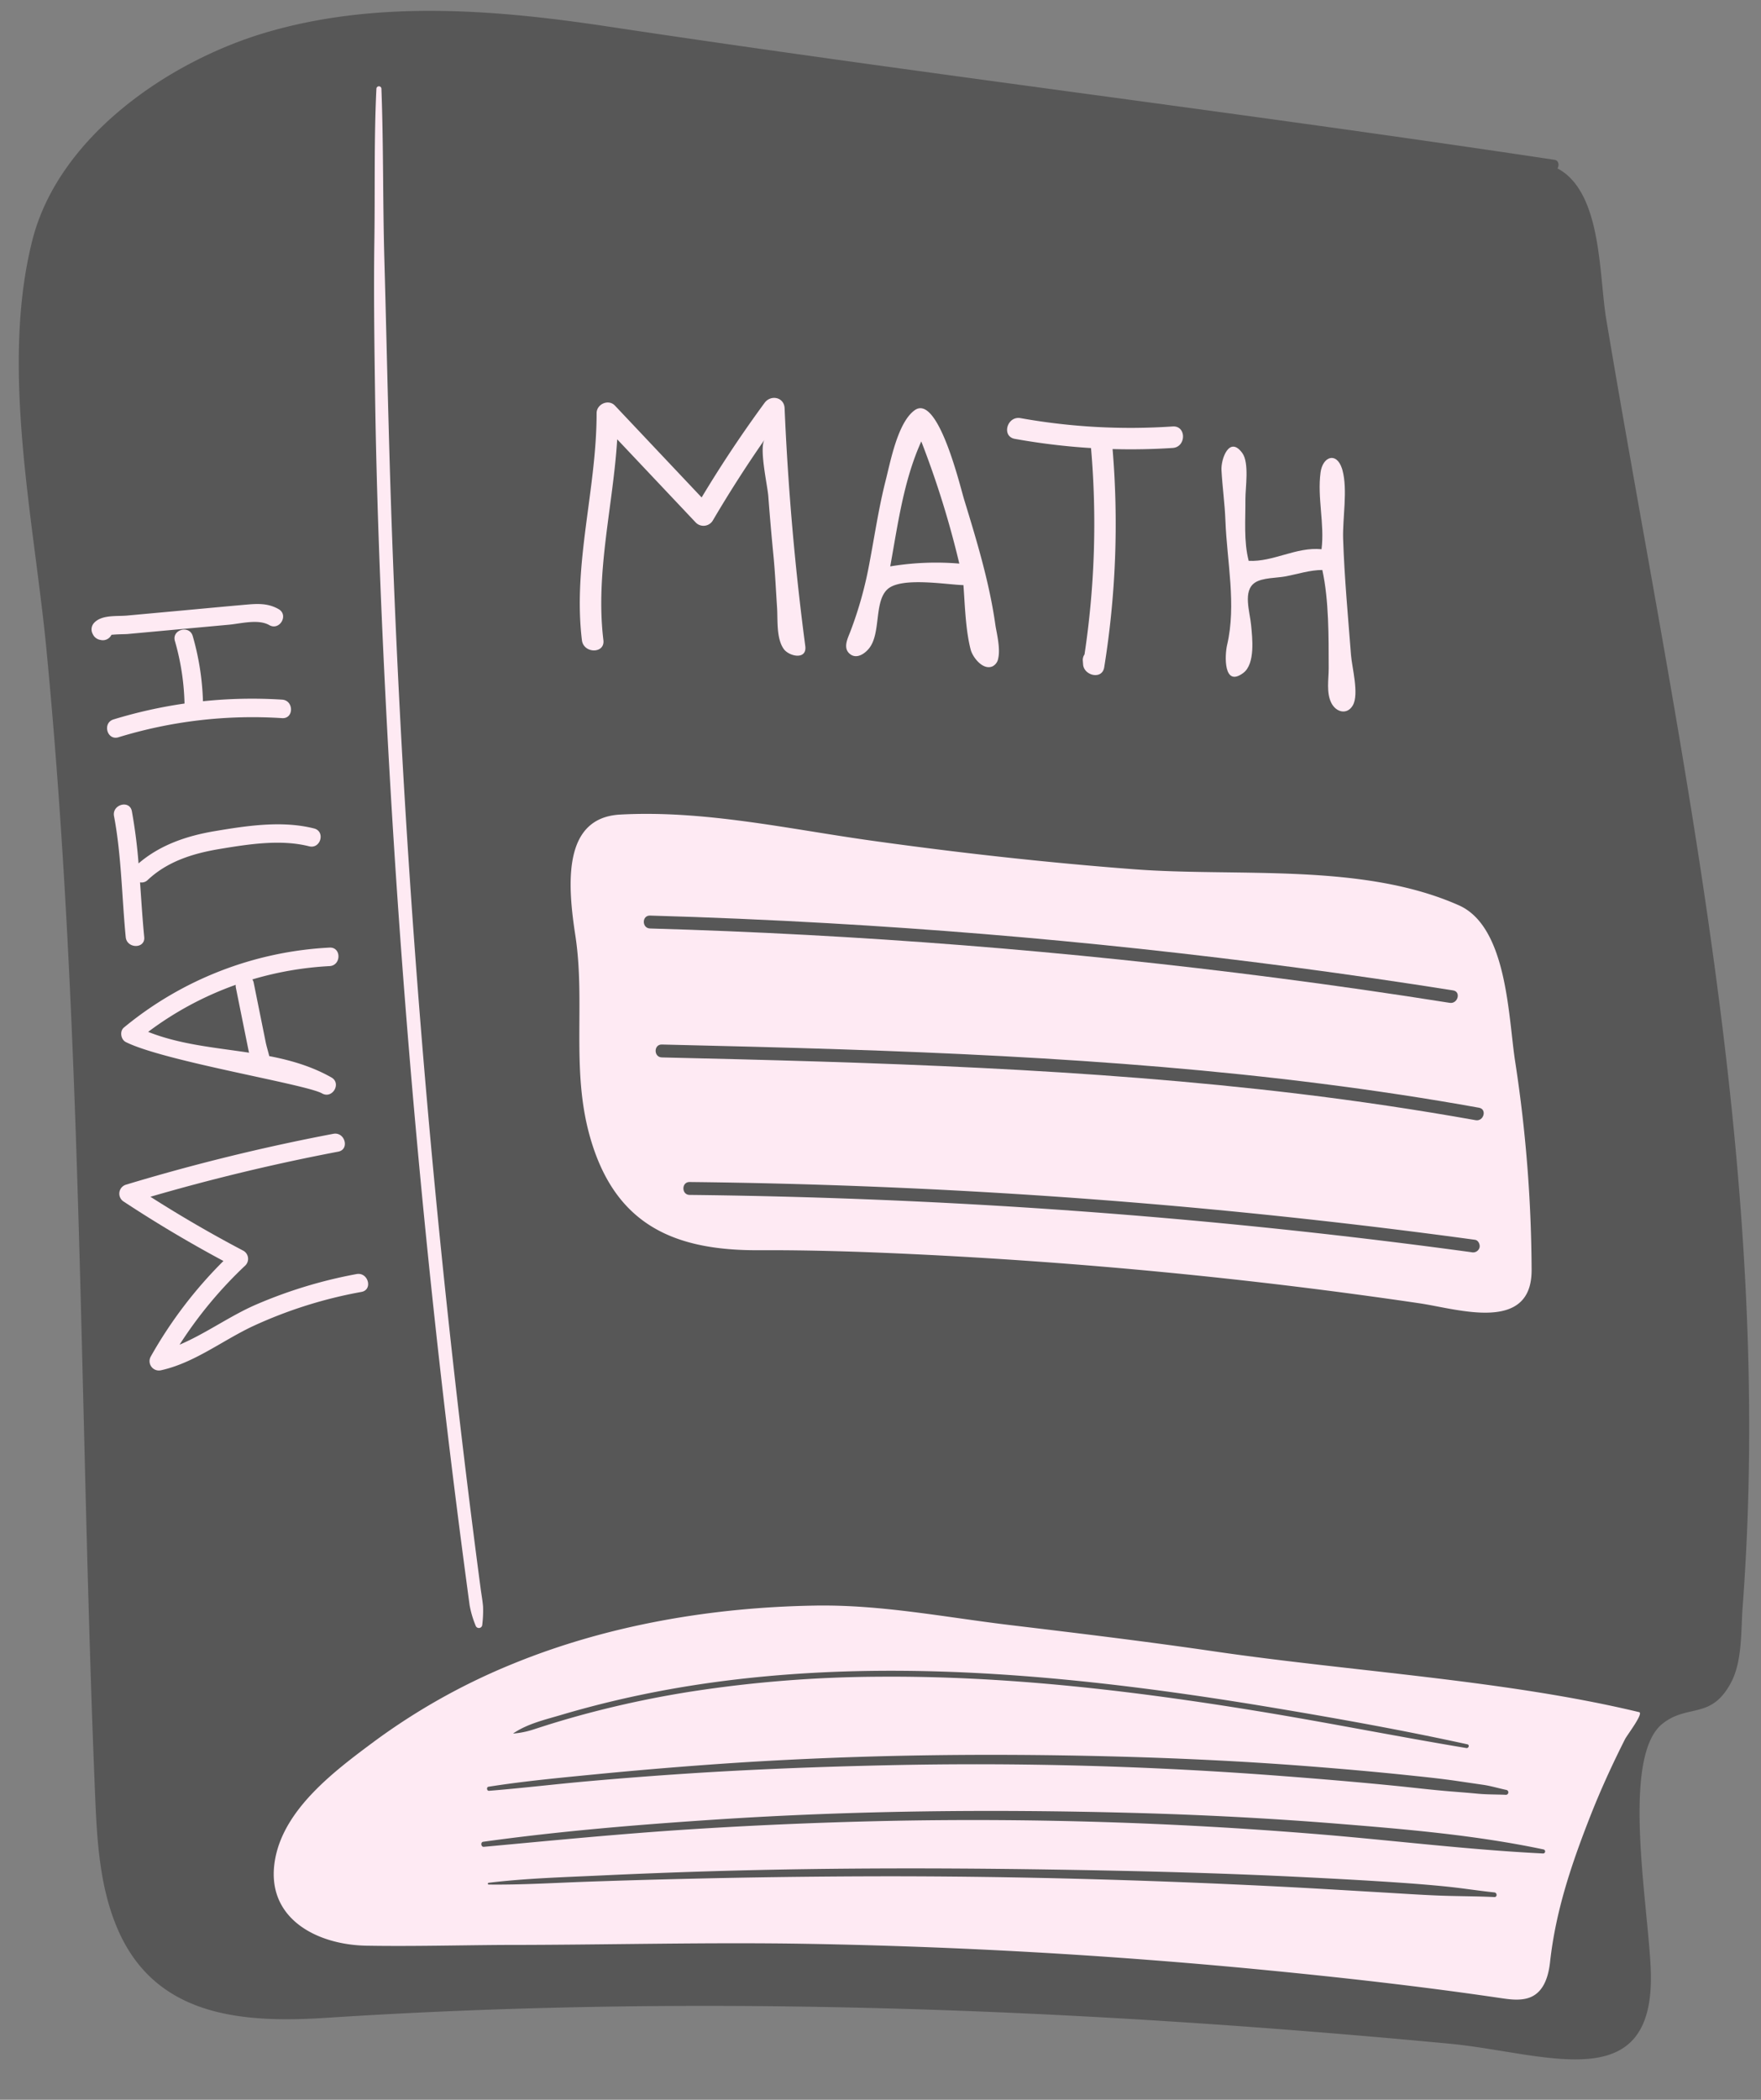
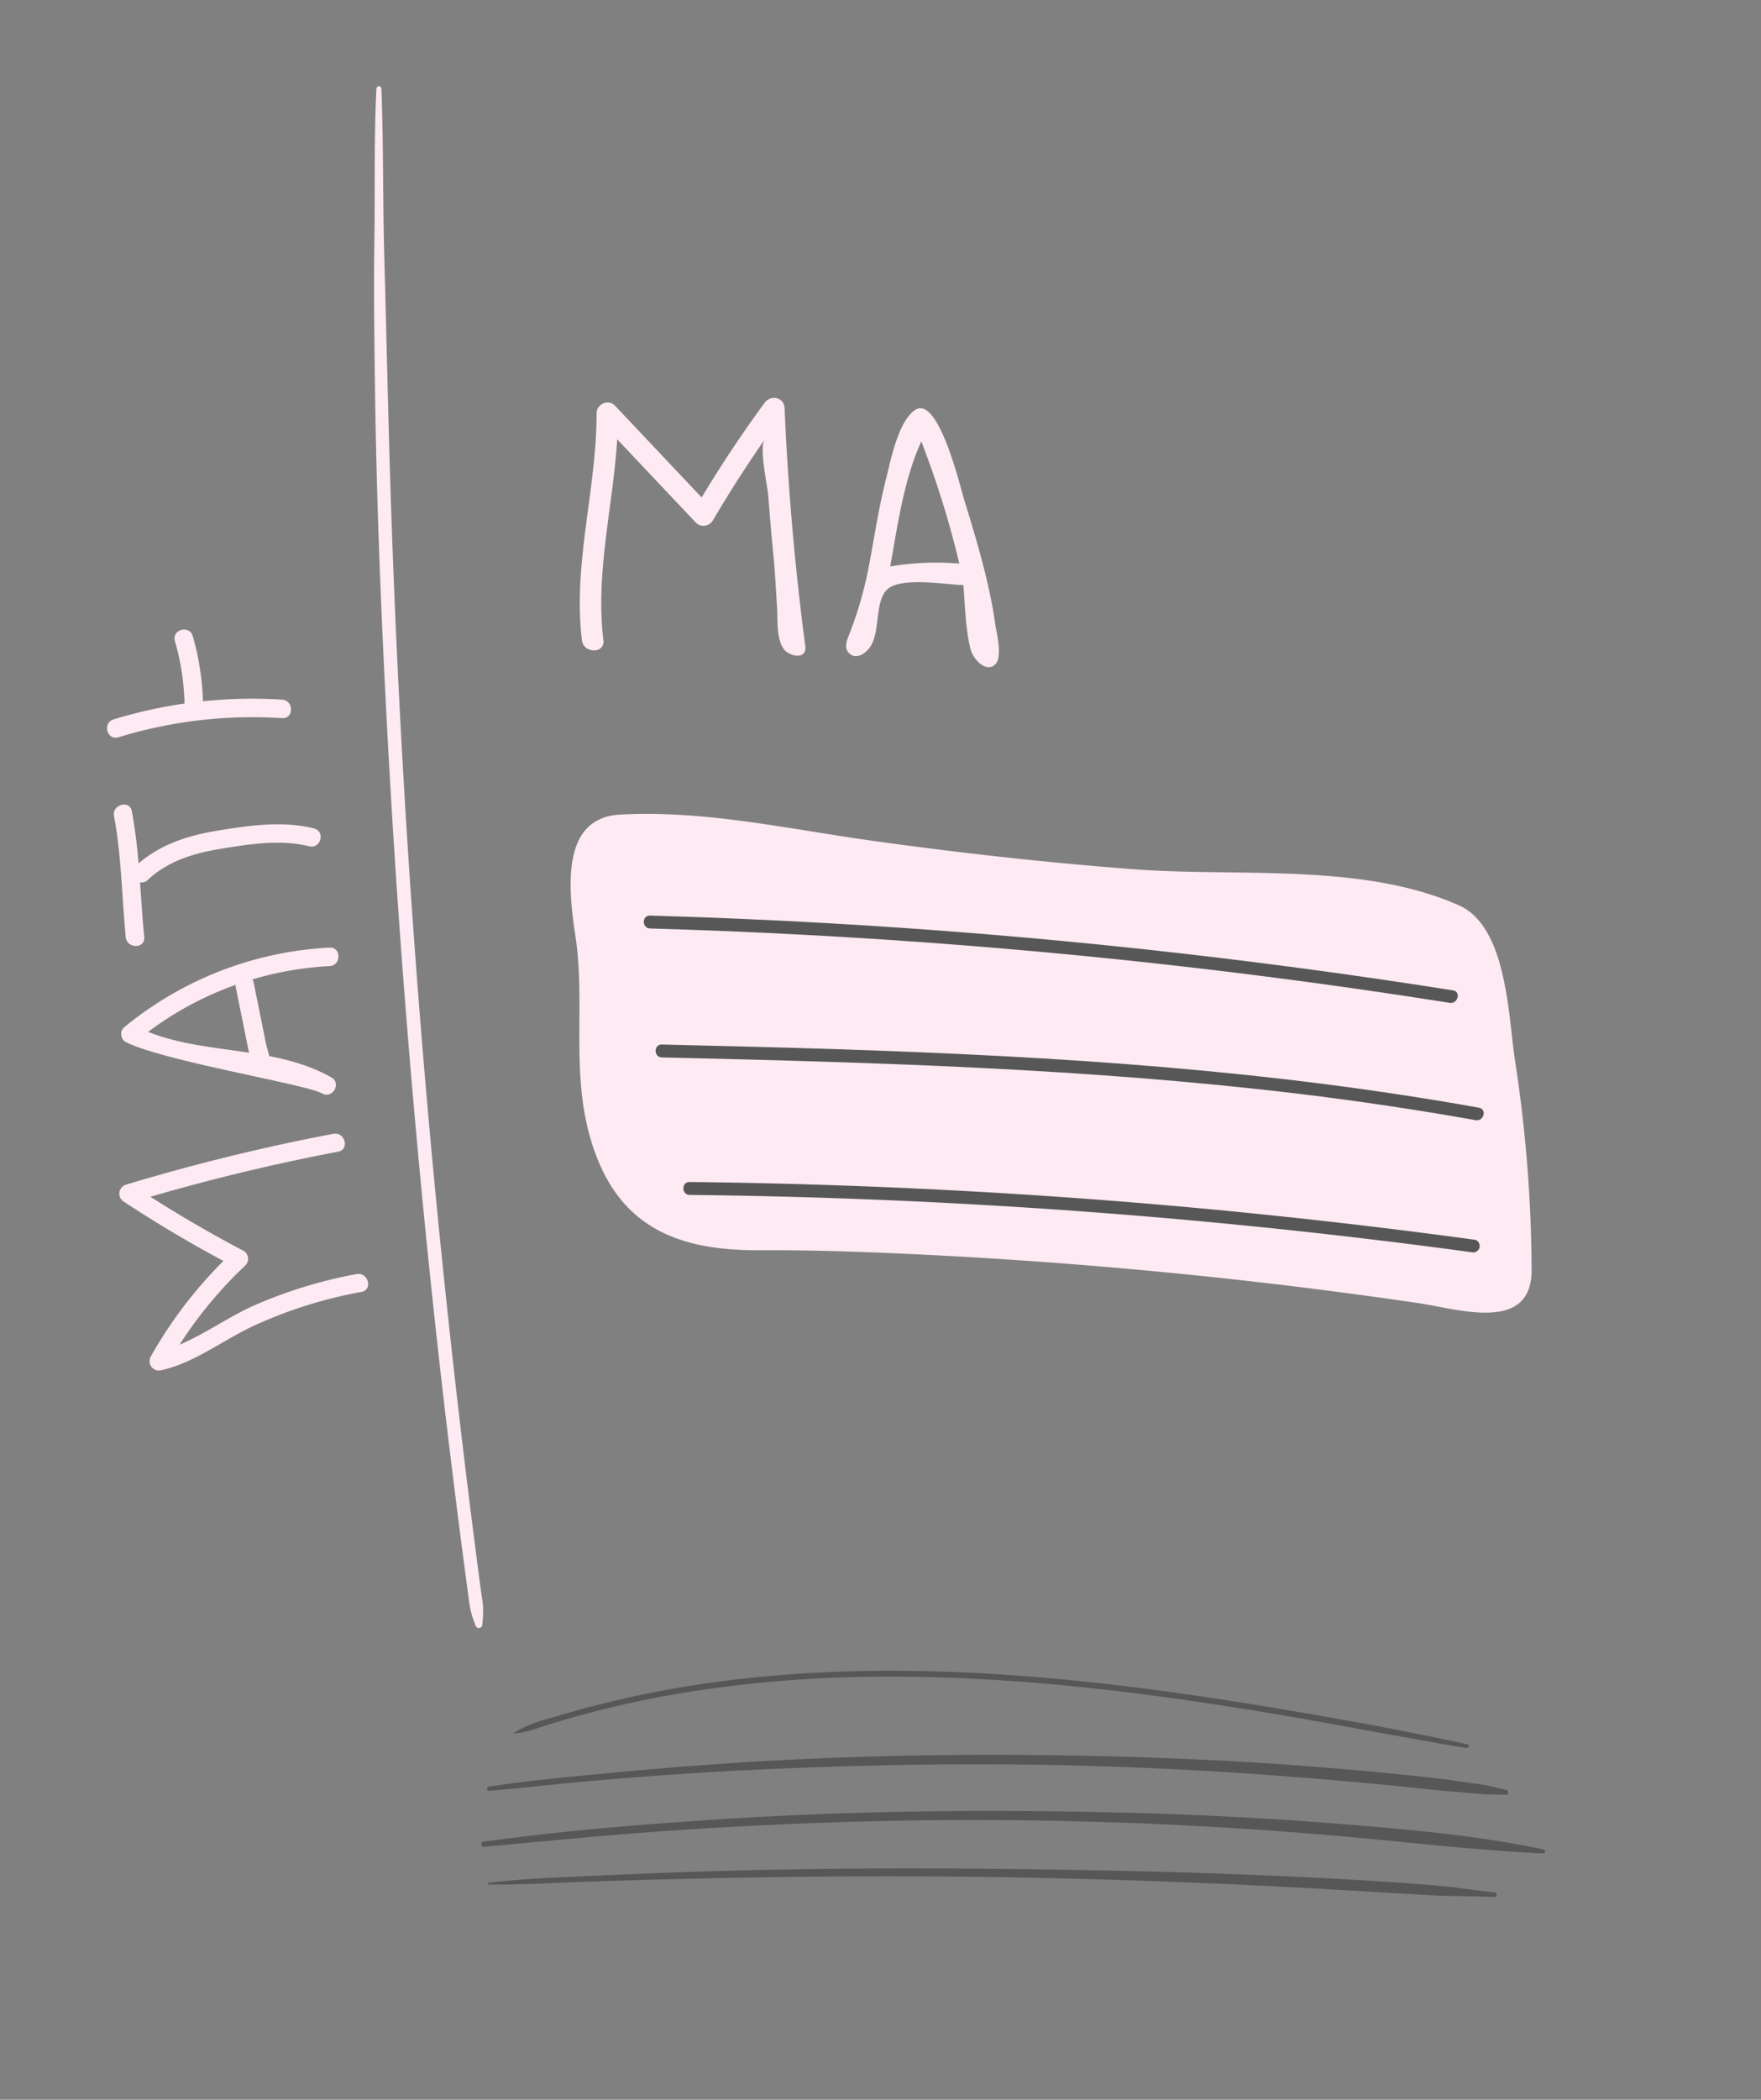
<svg xmlns="http://www.w3.org/2000/svg" data-name="Слой 1" fill="#000000" height="1025" preserveAspectRatio="xMidYMid meet" version="1" viewBox="68.3 -5.3 860.0 1025.0" width="860" zoomAndPan="magnify">
  <rect x="68.3" y="-5.3" width="860.0" height="1025.0" fill="#808080" stroke="none" />
  <g>
    <g id="change1_1">
-       <path d="M899.583,424.202c-13.754-91.164-31.494-182.012-46.843-273.562-3.338-19.91-2.24-54.73-18.356-69.827a25.208,25.208,0,0,0-5.482-3.893c.941-1.417.644-3.892-1.358-4.194C673.678,49.538,519.171,30.867,365.314,7.665,309.661-.74,251.841-5.342,197.879,10.659,150.679,24.655,96.87,61.393,84.069,112.072c-15.729,62.265.808,136.487,6.869,199.252,17.858,184.946,16.11,372.002,23.72,557.584.946,23.077,2.03,46.775,11.295,67.932,18.682,42.662,61.236,45.495,102.041,42.848,121.699-7.896,243.839-7.274,365.592-.908,60.93,3.186,121.78,7.823,182.522,13.548,46.823,4.414,100.693,27.355,98.358-35.895-1.168-31.633-14.7-104.105,5.761-120.325,12.386-9.819,23.74-1.775,33.461-20.1,5.552-10.467,4.782-25.27,5.642-36.751C928.34,658.943,917.251,541.311,899.583,424.202Z" fill="#575757" />
-     </g>
+       </g>
    <g id="change2_1">
-       <path d="M868.793,830.492c-64.704-15.568-140.626-19.89-206.998-29.591-33.27-4.863-66.628-8.9-100.01-12.893-31.839-3.808-62.966-10.061-95.33-9.536-49.905.81-101.125,9.339-147.867,28.493A311.757,311.757,0,0,0,250.772,845.004c-18.815,13.986-43.395,32.352-48.042,56.88-5.473,28.894,19.901,42.192,44.567,42.613,22.547.385,45.16-.246,67.711-.37,49.617,0,99.281-1.411,148.892-.518q108.903,1.961,217.44,12.309l.371.036c39.969,3.837,79.575,8.248,119.299,14.094,4.217.621,8.558,1.237,12.704.245,8.25-1.974,10.755-10.41,11.577-17.876,2.743-24.892,10.437-47.669,19.564-70.949,5.056-12.897,10.824-25.469,17.063-37.832C862.894,841.7,871.101,831.048,868.793,830.492Z" fill="#feeaf3" />
-     </g>
+       </g>
    <g id="change3_1">
      <path d="M784.892,846.189c-30.392-6.664-61.046-12.18-91.727-17.34-30.605-5.147-61.328-9.663-92.19-12.967-60.933-6.525-122.711-8.32-183.569-.037-16.733,2.277-33.364,5.346-49.793,9.258q-12.614,3.003-25.054,6.683c-8.005,2.372-16.563,4.314-23.526,9.021-.051.035-.039.134.035.128A42.96,42.96,0,0,0,328.941,838.908c3.815-1.236,7.631-2.463,11.471-3.62q10.992-3.312,22.137-6.084,21.703-5.406,43.832-8.852a618.825,618.825,0,0,1,91.381-7.16c61.719-.475,123.243,6.775,184.07,16.69,34.269,5.586,68.312,12.427,102.557,18.129C785.566,848.207,786.098,846.453,784.892,846.189Z" fill="#575757" />
    </g>
    <g id="change3_2">
      <path d="M804.063,868.483c-3.845-.798-7.637-1.974-11.519-2.533-4.268-.614-8.533-1.245-12.8-1.87-7.743-1.133-15.529-1.928-23.311-2.747-16.323-1.716-32.679-3.146-49.042-4.419-32.356-2.518-64.81-4.032-97.251-4.847-65.138-1.636-130.247-.666-195.243,4.034q-26.999,1.952-53.944,4.555c-18.036,1.769-36.174,3.426-54.082,6.242-1.12.176-.868,2.083.269,1.991,16.161-1.302,32.273-3.249,48.425-4.683q24.244-2.153,48.534-3.741c32.379-2.114,64.849-3.328,97.287-4.05q96.884-2.157,193.594,5.301c17.987,1.371,35.963,2.88,53.915,4.659,8.967.888,17.928,1.987,26.907,2.733,4.659.387,9.323.724,13.976,1.177,4.661.454,9.288.346,13.965.561A1.208,1.208,0,0,0,804.063,868.483Z" fill="#575757" />
    </g>
    <g id="change3_3">
      <path d="M822.174,897.523c-32.996-6.969-66.61-9.82-100.183-12.535-33.734-2.728-67.555-4.45-101.385-5.345-67.697-1.79-135.44-1.163-203.03,3.293-37.833,2.494-75.759,5.608-113.323,10.83-1.387.193-1.074,2.593.333,2.463,33.697-3.11,67.351-6.421,101.13-8.566q50.675-3.218,101.458-4.183,101.087-1.788,201.892,6.356c37.634,2.995,75.136,7.787,112.844,9.644A1.001,1.001,0,0,0,822.174,897.523Z" fill="#575757" />
    </g>
    <g id="change3_4">
      <path d="M798.085,918.487c-8.004-.837-15.953-2.122-23.965-2.918-7.986-.794-15.969-1.417-23.976-1.956-15.983-1.076-31.98-1.931-47.98-2.712-32-1.562-64.014-2.523-96.045-3.15-63.716-1.248-127.415-1.511-191.122.42q-26.754.811-53.491,2.063c-18.178.848-36.476,1.367-54.551,3.553a.43.43,0,0,0,0,.859c16.001.193,32.014-.819,48.003-1.379q24.01-.842,48.028-1.4,48.041-1.163,96.103-1.246c63.758-.059,127.399,1.696,191.075,4.867,17.82.887,35.627,1.977,53.439,3.02,9.082.532,18.157,1.147,27.247,1.512,9.075.365,18.166.295,27.234.735C799.565,920.826,799.508,918.636,798.085,918.487Z" fill="#575757" />
    </g>
    <g id="change2_2">
      <path d="M304.206,779.001c-.228-2.941-.789-5.896-1.177-8.821q-1.267-9.556-2.499-19.118-2.369-18.387-4.609-36.79-4.391-36.072-8.302-72.2-7.93-72.993-13.835-146.187-11.809-146.371-15.679-293.245c-.746-27.188-1.339-54.381-2.104-81.568-.779-27.674-.395-55.41-1.435-83.064a1.22,1.22,0,0,0-2.439,0c-1.214,24.667-.632,49.469-.997,74.164-.365,24.717-.019,49.441.329,74.156.69,48.935,2.574,97.87,5.012,146.746q7.314,146.664,22.742,292.774,4.284,40.568,9.23,81.061,2.516,20.615,5.193,41.211,1.339,10.297,2.718,20.59c.432,3.227.855,6.456,1.305,9.68a48.595,48.595,0,0,0,2.924,9.868,1.658,1.658,0,0,0,3.239-.438A57.991,57.991,0,0,0,304.206,779.001Z" fill="#feeaf3" />
    </g>
    <g id="change2_3">
      <path d="M242.422,616.641a228.311,228.311,0,0,0-49.169,14.937c-12.603,5.458-24.473,14.119-37.267,19.544a204.789,204.789,0,0,1,32.171-38.727,4.552,4.552,0,0,0-.914-7.094q-23.305-12.242-45.483-26.396,45.312-13.186,91.711-22.019c5.705-1.084,3.289-9.793-2.402-8.711a988.436,988.436,0,0,0-101.274,24.838,4.576,4.576,0,0,0-1.079,8.256q23.7,15.6,48.705,28.984a212.867,212.867,0,0,0-35.525,46.699,4.572,4.572,0,0,0,5.101,6.635c16.305-3.627,29.95-14.544,44.893-21.543a218.692,218.692,0,0,1,52.933-16.693C250.531,624.292,248.114,615.584,242.422,616.641Z" fill="#feeaf3" />
    </g>
    <g id="change2_4">
      <path d="M229.238,457.272a171.479,171.479,0,0,0-100.416,39.013c-2.179,1.79-1.521,5.874.914,7.094,18.809,9.429,87.857,20.559,95.839,25.071,5.068,2.865,9.626-4.936,4.56-7.801-9.583-5.417-19.833-8.374-30.334-10.407-.599-2.443-1.344-4.805-1.745-6.794q-2.93-14.517-5.86-29.034a4.411,4.411,0,0,0-.659-1.604,162,162,0,0,1,37.703-6.505C235.023,466.004,235.058,456.969,229.238,457.272Zm-45.755,19.545q2.068,10.247,4.137,20.495l2.069,10.247c.054.269.145.616.257,1.012-16.667-2.519-33.635-3.932-49.298-10.16a160.745,160.745,0,0,1,42.769-22.965A4.829,4.829,0,0,0,183.484,476.816Z" fill="#feeaf3" />
    </g>
    <g id="change2_5">
      <path d="M221.674,399.115c-15.608-3.954-32.687-1.34-48.38,1.286-13.717,2.295-26.742,6.69-37.331,15.767a254.393,254.393,0,0,0-3.267-25.473c-1.079-5.706-9.788-3.289-8.712,2.402,3.624,19.16,3.828,39.634,5.714,59.059.557,5.735,9.596,5.792,9.034,0-.853-8.781-1.398-17.757-2.043-26.738a4.243,4.243,0,0,0,3.766-1.169c9.759-9.158,22.289-12.991,35.24-15.137,13.963-2.314,29.697-4.803,43.577-1.286C224.91,409.255,227.315,400.544,221.674,399.115Z" fill="#feeaf3" />
    </g>
    <g id="change2_6">
      <path d="M206.073,336.231a230.877,230.877,0,0,0-38.649.788,128.994,128.994,0,0,0-4.997-31.814c-1.607-5.576-10.327-3.205-8.711,2.402a120.06,120.06,0,0,1,4.694,30.528,232.093,232.093,0,0,0-34.664,7.754c-5.544,1.694-3.18,10.417,2.401,8.711a223.398,223.398,0,0,1,79.925-9.334C211.878,345.634,211.856,336.599,206.073,336.231Z" fill="#feeaf3" />
    </g>
    <g id="change2_7">
-       <path d="M204.363,292.049c-5.538-3.165-10.95-2.624-17.134-2.078-9.475.836-18.945,1.738-28.417,2.607s-18.945,1.738-28.417,2.607c-5.046.463-12.301-.49-16.104,3.528a4.686,4.686,0,0,0-.706,5.474,4.957,4.957,0,0,0,3.807,2.901,4.657,4.657,0,0,0,5.101-2.076c.077-.139.153-.277.229-.416,2.663-.303,6.994-.315,7.673-.377q5.329-.489,10.656-.978,9.769-.896,19.537-1.793,9.769-.896,19.537-1.793c5.742-.527,14.296-2.883,19.678.193C204.859,302.738,209.416,294.936,204.363,292.049Z" fill="#feeaf3" />
-     </g>
+       </g>
    <g id="change2_8">
      <path d="M461.561,310.039q-7.616-57.782-10.09-116.035c-.233-5.491-6.758-6.758-9.778-2.648q-16.45,22.388-30.744,46.182-21.168-22.419-42.335-44.838c-3.153-3.34-8.96-.748-8.958,3.71.02,37.153-11.687,73.564-7.173,110.799.802,6.62,11.307,6.701,10.494,0-3.995-32.958,4.709-65.291,6.746-98.055q19.218,20.354,38.436,40.708a5.298,5.298,0,0,0,8.241-1.062q11.908-20.26,25.318-39.516c-2.807,4.03,1.401,22.473,1.79,27.624q1.093,14.489,2.508,28.952c.823,8.416,1.201,16.865,1.761,25.301.403,6.067-.435,15.034,3.232,20.291C453.585,315.145,462.491,317.085,461.561,310.039Z" fill="#feeaf3" />
    </g>
    <g id="change2_9">
      <path d="M555.791,316.067c1.171-5.018-.92-12.998-1.368-16.184-2.938-20.918-9.129-41.236-15.296-61.384-1.925-6.288-12.72-51.791-24.168-43.523-8.242,5.953-11.767,24.952-14.117,34.178-3.387,13.299-5.374,26.89-7.933,40.36a188.411,188.411,0,0,1-9.392,33.633c-1.225,3.155-3.513,7.619-.5,10.483,3.328,3.163,7.552.29,9.762-2.508,5.843-7.399,2.277-22.904,9.032-28.868,6.829-6.029,28.813-2.132,36.994-1.925.726,9.793,1.046,21.994,3.543,31.519.981,3.743,6.016,10.228,10.677,8.127A5.261,5.261,0,0,0,555.791,316.067ZM536.757,269.816a136.472,136.472,0,0,0-33.705,1.371c3.776-20.785,6.52-41.845,15.166-61.011a452.77,452.77,0,0,1,18.568,59.645C536.776,269.82,536.768,269.817,536.757,269.816Z" fill="#feeaf3" />
    </g>
    <g id="change2_10">
-       <path d="M640.989,202.877a304.791,304.791,0,0,1-74.29-4.062c-6.604-1.188-9.437,8.924-2.79,10.12a322.99,322.99,0,0,0,37.202,4.491A428.511,428.511,0,0,1,597.932,314.175a4.634,4.634,0,0,0-.818,3.172q.065.858.129,1.716c.41,5.464,9.309,7.628,10.307,1.395A439.389,439.389,0,0,0,611.638,213.913q14.639.417,29.35-.542C647.693,212.929,647.742,202.431,640.989,202.877Z" fill="#feeaf3" />
-     </g>
+       </g>
    <g id="change2_11">
-       <path d="M723.618,223.289c-2.728-8.127-9.37-5.718-10.412,2.031-1.659,12.335,2.026,25.134.48,37.486-12.38-1.22-23.611,6.308-35.583,5.661-2.471-9.487-1.522-20.315-1.594-30.061-.041-5.561,1.976-17.717-1.511-22.531-6.309-8.708-10.492,2.856-10.187,8.354.455,8.182,1.614,16.255,1.921,24.489.749,20.109,5.456,41.168.817,60.897-1.144,4.864-1.842,20.851,7.888,13.607,5.999-4.466,4.431-17.3,3.841-23.465-.631-6.595-4.123-16.604,1.871-20.637,3.655-2.459,10.681-2.243,14.939-3.053,5.847-1.112,12.06-3.145,17.979-3.12,3.267,14.835,3.058,32.673,3.103,47.9.016,5.419-1.266,12.057,1.349,17.097,2.363,4.556,7.719,5.796,10.447,1.068,3.132-5.428-.435-18.589-.894-24.567-1.45-18.884-3.231-37.753-3.847-56.691-.325-10.007,2.31-23.904-.326-33.543Q723.766,223.729,723.618,223.289Z" fill="#feeaf3" />
-     </g>
+       </g>
    <g id="change2_12">
      <path d="M809.472,521.192q-.602-4.245-1.257-8.483c-3.331-21.557-3.779-65.573-27.471-76.082-47.257-20.962-107.95-13.745-158.468-17.581-43.03-3.268-85.94-8.043-128.675-14.029-40.476-5.669-81.356-14.904-122.442-12.681-27.788,1.504-25.885,33.097-21.911,58.816,5.079,32.868-2.205,65.654,7.233,98.702,12.053,42.208,40.283,55.36,82.414,55.152,24.846-.123,49.624.692,74.447,1.863,82.247,3.875,166.078,11.924,248.219,24.046,18.679,2.757,54.841,14.711,54.717-16.287A685.084,685.084,0,0,0,809.472,521.192Z" fill="#feeaf3" />
    </g>
    <g id="change3_5">
      <path d="M777.951,478.168Q701.88,466.136,625.273,457.896q-76.156-8.178-152.659-12.54-43.403-2.474-86.863-3.714c-4.053-.116-4.05,6.18,0,6.297q76.564,2.197,152.953,8.199,76.359,6.013,152.352,15.839,42.695,5.521,85.22,12.262C780.241,484.867,781.948,478.8,777.951,478.168Z" fill="#575757" />
    </g>
    <g id="change3_6">
      <path d="M790.617,535.449c-51.163-9.206-102.815-15.497-154.604-19.877-51.924-4.392-103.989-6.886-156.063-8.607-29.471-.974-58.95-1.7-88.429-2.381-4.054-.094-4.052,6.203,0,6.297,51.935,1.2,103.875,2.54,155.763,5.129,51.827,2.586,103.614,6.419,155.142,12.612q43.433,5.22,86.518,12.9C792.905,542.234,794.605,536.166,790.617,535.449Z" fill="#575757" />
    </g>
    <g id="change3_7">
      <path d="M788.62,599.908q-74.453-10.161-149.333-16.733-74.693-6.526-149.646-9.398-42.258-1.62-84.549-2.074c-4.053-.044-4.056,6.252,0,6.297q74.715.815,149.331,5.242,74.587,4.438,148.899,12.5,41.881,4.544,83.625,10.238a3.263,3.263,0,0,0,3.873-2.199C791.239,602.316,790.303,600.138,788.62,599.908Z" fill="#575757" />
    </g>
  </g>
</svg>